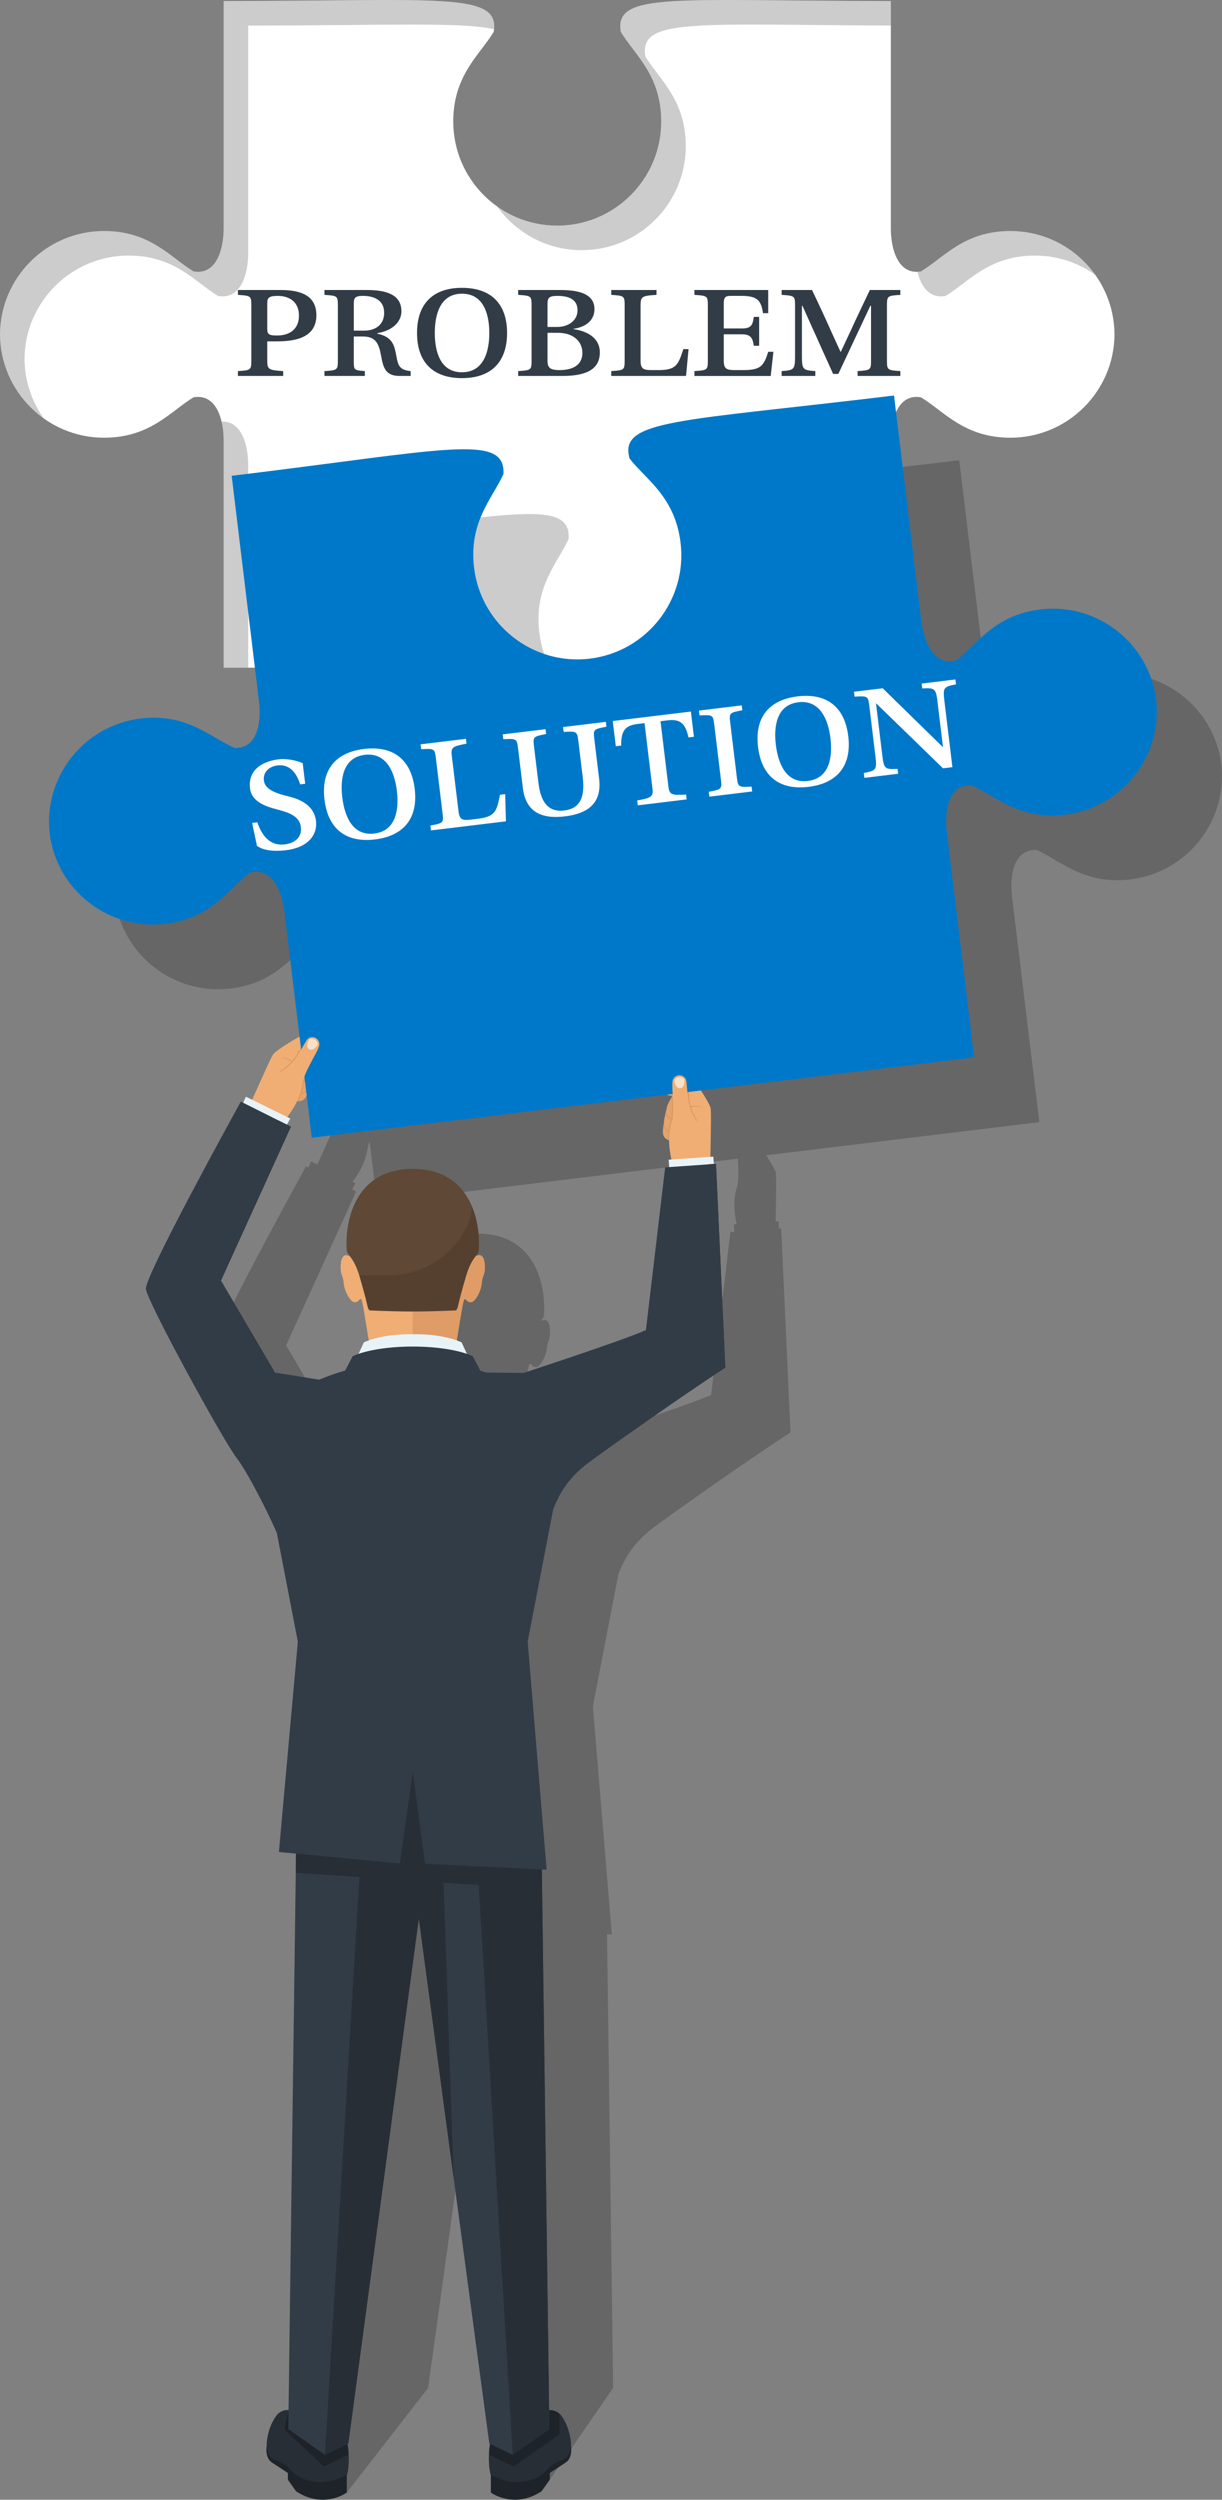
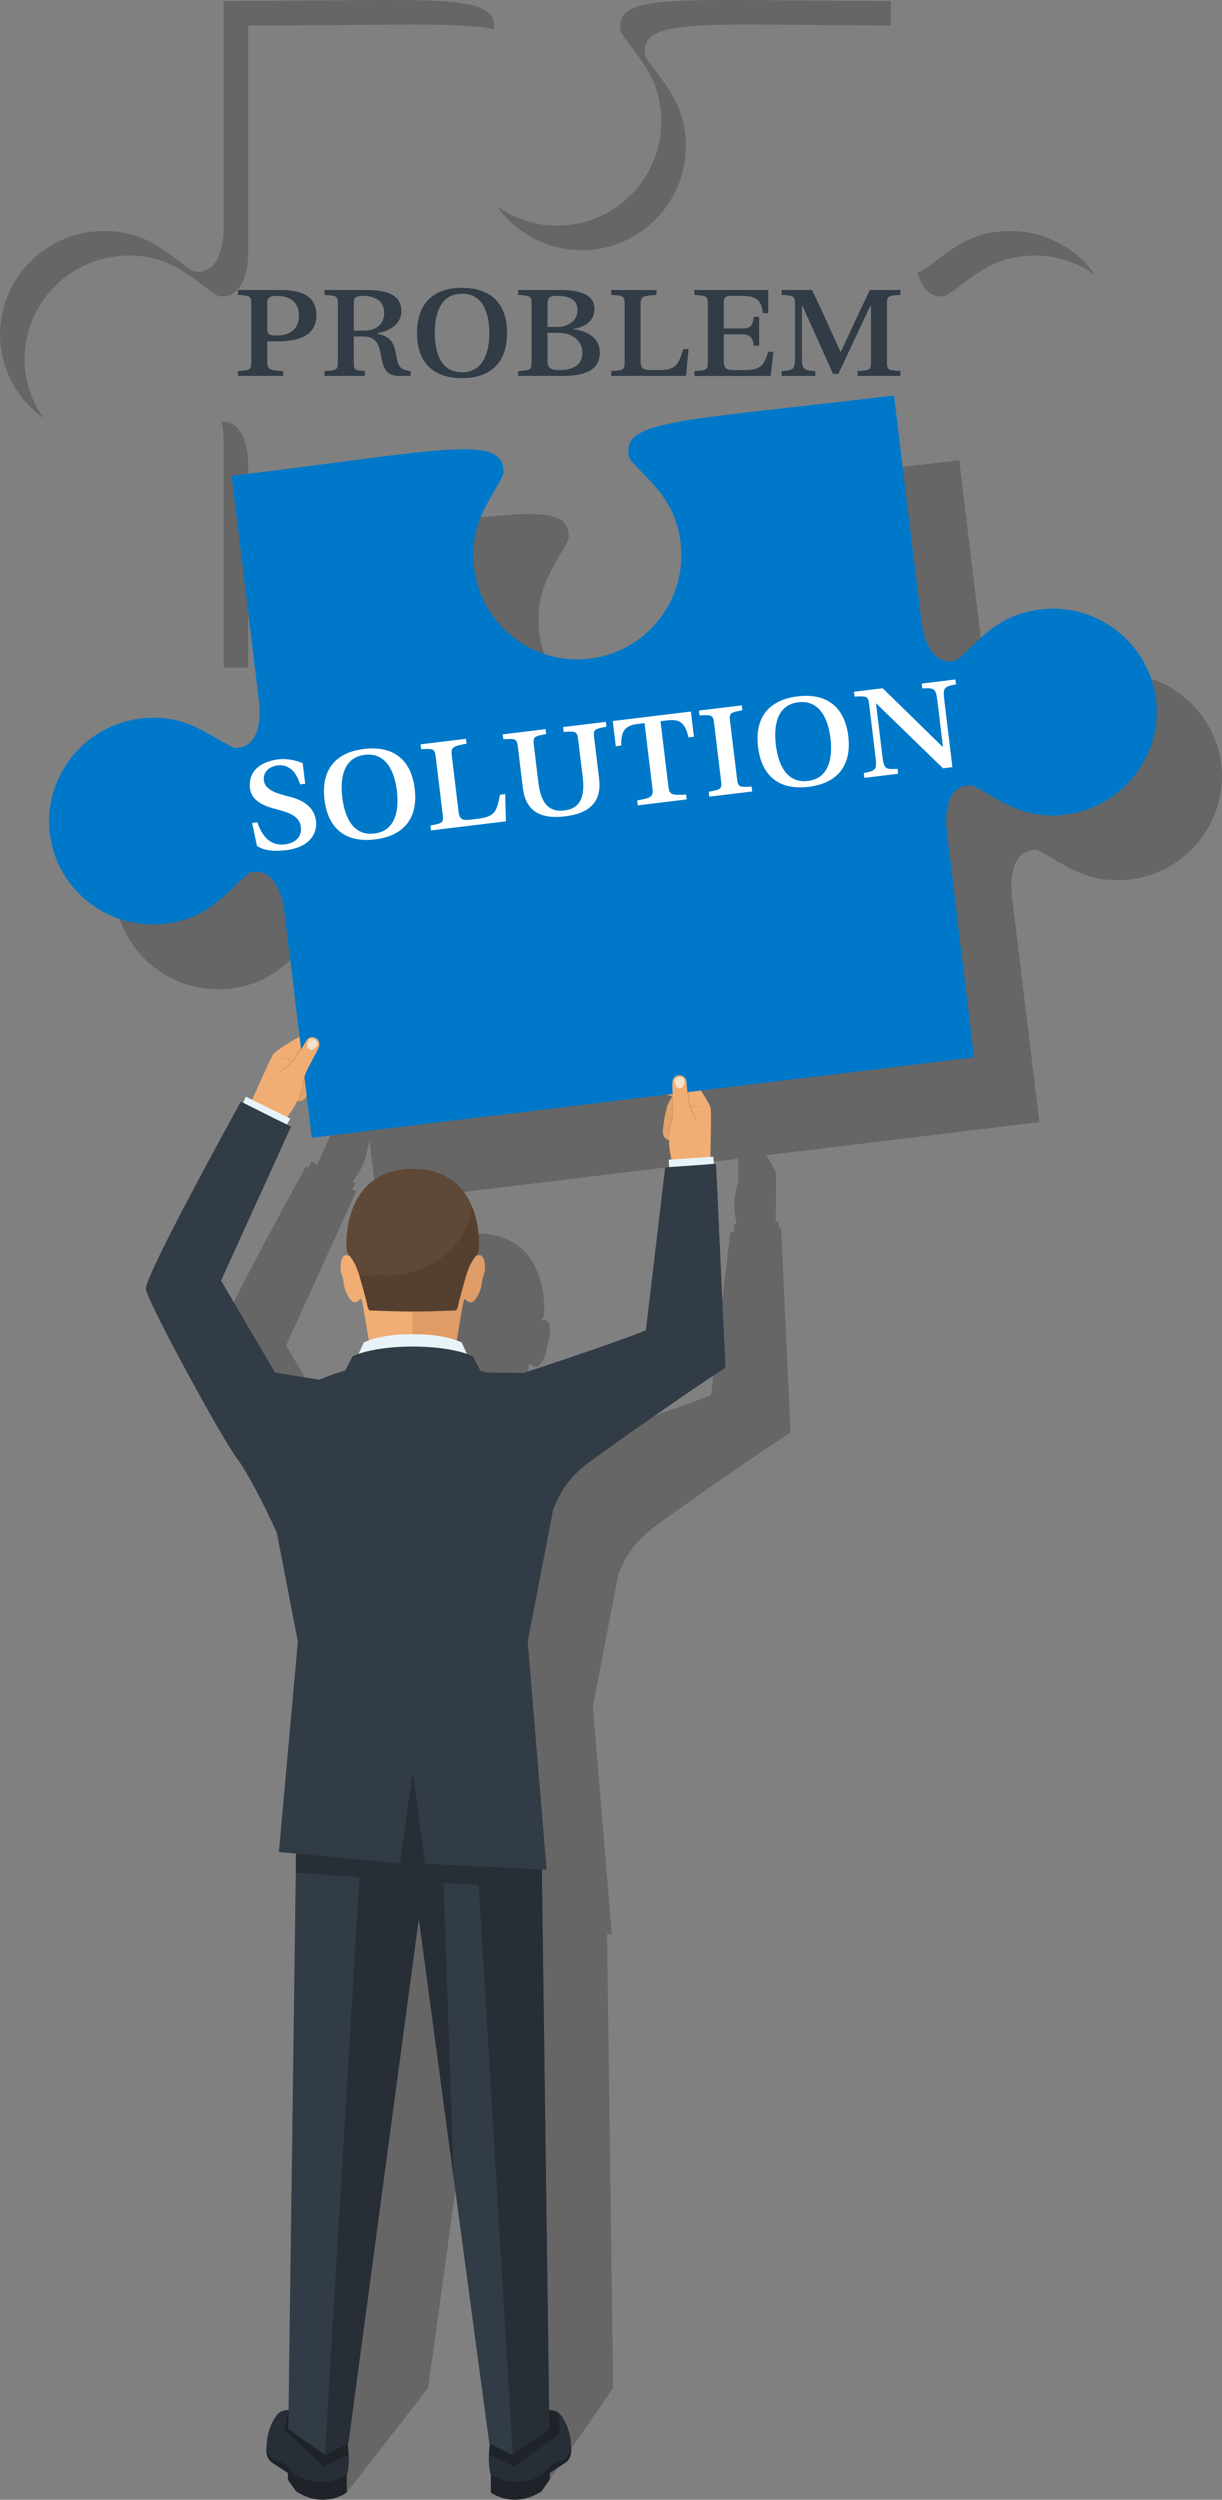
<svg xmlns="http://www.w3.org/2000/svg" version="1.1" viewBox="0 0 268.797 549.584">
  <rect x="0" y="0" width="268.797" height="549.584" fill="#808080" stroke="none" />
  <defs>
    <style>
      .cls-1 {
        opacity: .11;
      }

      .cls-1, .cls-2, .cls-3, .cls-4, .cls-5, .cls-6, .cls-7, .cls-8, .cls-9, .cls-10, .cls-11, .cls-12, .cls-13, .cls-14 {
        stroke-width: 0px;
      }

      .cls-1, .cls-8, .cls-15, .cls-14 {
        isolation: isolate;
      }

      .cls-1, .cls-14 {
        fill: #000;
      }

      .cls-2 {
        fill: #1d2329;
      }

      .cls-3, .cls-8 {
        fill: #dc9964;
      }

      .cls-16 {
        mix-blend-mode: multiply;
      }

      .cls-4 {
        fill: #323c47;
      }

      .cls-5 {
        fill: #272e36;
      }

      .cls-6 {
        fill: #f6e2ca;
      }

      .cls-7 {
        fill: #f0ae74;
      }

      .cls-8 {
        opacity: .85;
      }

      .cls-9 {
        fill: #5f4836;
      }

      .cls-10 {
        fill: #e3a46e;
      }

      .cls-11 {
        fill: #0078c9;
      }

      .cls-12 {
        fill: #fff;
      }

      .cls-13 {
        fill: #e8f3f8;
      }

      .cls-14 {
        opacity: .2;
      }
    </style>
  </defs>
  <g class="cls-15">
    <g id="_レイヤー_1" data-name="レイヤー 1">
      <g class="cls-16">
-         <path class="cls-12" d="M202.571,87.348c5.014,3.006,9.492,8.887,19.686,8.887,12.574,0,22.815-10.169,22.893-22.718-.078-12.56-10.319-22.728-22.893-22.728-10.194,0-14.672,5.881-19.686,8.887-5.071.865-6.618-4.975-6.618-9.439V.222c-47.499,0-60.906-2.12-59.402,6.782,3.02,5.022,8.898,9.491,8.898,19.722,0,12.601-10.247,22.879-22.878,22.879s-22.872-10.278-22.872-22.879c0-10.231,5.878-14.701,8.898-19.722C110.103-1.898,96.696.222,49.197.222v50.014c0,4.464-1.546,10.304-6.617,9.439-5.014-3.006-9.492-8.887-19.686-8.887-12.575.001-22.816,10.169-22.894,22.729.078,12.549,10.319,22.718,22.893,22.718,10.194,0,14.672-5.881,19.686-8.887,5.071-.865,6.617,4.975,6.617,9.444v50.009h146.757v-50.009c0-4.47,1.546-10.309,6.618-9.444Z" />
        <path class="cls-14" d="M49.197.221v50.014c0,4.464-1.546,10.304-6.617,9.439-5.014-3.006-9.492-8.887-19.686-8.887C10.319,50.787.078,60.956,0,73.515c.047,7.616,3.842,14.349,9.625,18.471-2.631-3.697-4.195-8.202-4.225-13.069.078-12.56,10.319-22.728,22.893-22.728,10.194,0,14.672,5.881,19.686,8.887,5.071.865,6.618-4.975,6.618-9.439V5.623c30.069,0,46.463-.846,54.074.789C109.459-1.797,95.602.221,49.197.221Z" />
        <path class="cls-14" d="M222.257,50.787c-10.194,0-14.672,5.881-19.686,8.887-.264.045-.512.061-.757.071.766,3.22,2.584,5.94,6.156,5.331,5.014-3.006,9.492-8.887,19.686-8.887,4.942,0,9.52,1.576,13.266,4.246-4.153-5.835-10.97-9.648-18.665-9.648h0Z" />
        <path class="cls-14" d="M195.954,5.613V.221c-47.499,0-60.906-2.12-59.402,6.782,3.02,5.022,8.898,9.491,8.898,19.722,0,12.601-10.247,22.879-22.878,22.879-4.933,0-9.499-1.574-13.237-4.238,4.148,5.825,10.948,9.64,18.636,9.64,12.631,0,22.878-10.278,22.878-22.879,0-10.231-5.878-14.701-8.898-19.722-1.446-8.555,10.895-6.932,54.002-6.792h.001Z" />
        <path class="cls-14" d="M49.197,146.8h5.399v-44.607c0-4.237-1.395-9.695-5.861-9.516.322,1.353.462,2.792.462,4.114,0,0,0,50.009,0,50.009Z" />
      </g>
      <path class="cls-4" d="M52.332,81.586c2.767-.184,2.951-.221,2.951-2.215v-12.327c0-1.993-.184-2.03-2.951-2.214v-1.07h9.407c4.353,0,7.857,1.181,7.857,5.536,0,4.835-4.427,5.757-8.669,5.757h-2.139v4.318c0,1.846.369,2.03,3.504,2.215v1.07h-9.96s0-1.07,0-1.07ZM60.964,73.761c2.508,0,4.796-1.181,4.796-4.392,0-2.805-1.881-4.318-4.722-4.318-1.771,0-2.25.406-2.25,1.513v5.831c0,1.218.59,1.366,2.176,1.366Z" />
      <path class="cls-4" d="M71.367,81.586c2.767-.184,2.951-.221,2.951-2.215v-12.327c0-1.993-.184-2.03-2.951-2.214v-1.07h9.407c5.792,0,7.525,1.993,7.525,4.687,0,2.51-2.25,4.318-5.312,4.798v.111c3.246.701,3.726,2.362,4.169,4.761.406,2.251.664,3.211,3.172,3.469v1.07h-2.435c-3.172,0-3.615-1.919-4.095-4.577-.479-2.62-1.217-4.097-3.984-4.097h-1.992v5.388c0,1.993.037,2.03,2.435,2.215v1.07h-8.89v-1.07.001ZM80.073,72.691c2.619,0,4.427-1.365,4.427-3.912,0-2.953-2.435-3.728-4.722-3.728-1.808,0-1.955.554-1.955,1.809v5.831h2.25Z" />
      <path class="cls-4" d="M101.617,63.279c6.345,0,9.923,3.469,9.923,9.928s-3.578,9.928-9.923,9.928-9.886-3.47-9.886-9.928,3.541-9.928,9.886-9.928ZM101.617,81.844c4.795,0,6.013-4.576,6.013-8.636s-1.217-8.636-6.013-8.636-5.976,4.576-5.976,8.636,1.18,8.636,5.976,8.636Z" />
      <path class="cls-4" d="M113.976,81.586c2.767-.184,2.951-.221,2.951-2.215v-12.327c0-1.993-.184-2.03-2.951-2.214v-1.07h9.296c4.722,0,7.489,1.181,7.489,4.207,0,2.473-1.918,3.949-4.611,4.318v.074c3.025.443,5.792,1.919,5.792,5.13,0,3.58-2.767,5.167-8.226,5.167h-9.739v-1.07h-.001ZM122.608,71.879c2.398,0,4.427-1.402,4.427-3.654,0-2.436-1.918-3.174-4.5-3.174-1.881,0-2.103.554-2.103,1.882v4.946s2.176,0,2.176,0ZM123.088,81.364c2.545,0,5.017-.849,5.017-3.802,0-2.473-1.992-4.392-5.349-4.392h-2.324v5.979c0,1.587.369,2.215,2.656,2.215Z" />
      <path class="cls-4" d="M134.45,81.586c2.767-.184,2.951-.221,2.951-2.215v-12.327c0-1.993-.184-2.03-2.951-2.214v-1.07h9.96v1.07c-3.136.184-3.504.369-3.504,2.214v12.291c0,1.772.664,2.03,2.398,2.03h1.513c3.873,0,4.353-1.07,5.497-4.614h1.144l-.553,5.905h-16.453v-1.07h-.002Z" />
      <path class="cls-4" d="M152.748,81.586c2.767-.184,2.951-.221,2.951-2.215v-12.327c0-1.993-.184-2.03-2.951-2.214v-1.07h16.231v5.093h-1.144c-.406-2.657-1.107-3.801-4.685-3.801h-2.324c-.959,0-1.623.037-1.623,1.587v5.573h4.058c1.992,0,2.324-.812,2.545-2.547h1.18v6.348h-1.18c-.221-1.513-.553-2.51-2.545-2.51h-4.058v5.832c0,1.772.664,2.03,2.398,2.03h1.844c3.8,0,4.537-.812,5.533-4.023h1.144l-.59,5.315h-16.785v-1.07l.001-.001Z" />
      <path class="cls-4" d="M171.931,81.586c2.767-.184,2.951-.369,2.951-3.322v-11.22c0-1.993-.184-2.03-2.951-2.214v-1.07h6.677c1.217,2.51,2.656,5.573,4.132,8.895l2.14,4.687h.074l2.177-4.651c1.328-2.916,2.951-6.274,4.205-8.932h6.714v1.07c-2.767.184-2.951.221-2.951,2.214v12.327c0,1.993.184,2.03,2.951,2.215v1.07h-9.407v-1.07c2.767-.184,2.951-.221,2.951-2.215v-12.143h-.148l-7.046,14.985h-1.144l-6.751-14.985h-.111v11.036c0,2.953.185,3.137,2.951,3.322v1.07h-7.415v-1.07l.001.001Z" />
      <path class="cls-14" d="M268.646,168.034c-1.583-12.461-12.975-21.322-25.455-19.811-10.122,1.229-13.86,7.606-18.478,11.195-4.931,1.469-7.164-4.141-7.701-8.574l-6.014-49.655c-47.156,5.72-60.719,5.225-58.157,13.883,3.603,4.621,9.976,8.35,11.205,18.509,1.515,12.513-7.419,23.947-19.962,25.468-12.532,1.516-23.94-7.455-25.455-19.962-1.229-10.158,4.066-15.3,6.461-20.65.427-9.017-12.631-5.303-59.782.412l6.008,49.655c.536,4.433-.297,10.413-5.436,10.163-5.337-2.381-10.491-7.678-20.607-6.449-12.485,1.511-21.43,12.836-19.998,25.317,1.588,12.445,12.975,21.311,25.46,19.795,10.122-1.224,13.86-7.6,18.473-11.19,4.931-1.469,7.169,4.141,7.706,8.58l3.322,27.427c-1.952,1.047-5.248,3.126-5.79,3.881-.55.756-4.41,9.481-4.639,10.002l-1.375-.677-.594,1.339-.526-.26c-1.328,2.428-21.133,38.335-20.873,41.179.245,2.735,16.953,33.293,19.972,37.189,2.239,2.886,6.607,11.382,8.825,16.44l4.618,23.926-4.165,46.248,3.77.354-1.39,103.238h-3.639l-15.677,12.195,17.53,10.799,17.89-22.994,12.298-89.001,11.949,89.001h1.031l-11.48,22.994,12.959-2.829,13.938-20.165-1.338-99.753,1.052.052-4.165-50.139,5.613-29.089c1.604-4.084,3.65-7.111,7.69-10.221,2.89-2.219,21.691-15.487,30.167-20.931l-2.051-44.815-.469.036-.109-1.61-.64.042c.013-.647.208-9.793.036-10.726-.12-.615-1.099-2.287-2.13-3.86l60.094-7.288-6.014-49.645c-.536-4.438.297-10.419,5.436-10.174,5.342,2.381,10.491,7.684,20.613,6.454,12.48-1.511,21.425-12.841,19.993-25.307v.002ZM162.256,260.515c-1.005,2.843-.855,5.766-.219,8.642l-.609.042.109,1.63-.88.062-4.233,35.783c-5.764,2.511-26.913,9.408-26.913,9.408,0,0-6.279-.062-8.221-.083-.422-.13-.843-.271-1.27-.391l-1.682-3.204c-.401-.182-.828-.349-1.286-.51l-1.166-2.521s-.359-.188-1.078-.443c2.14-12.976,1.213-8.194,3.181-8.392.854-.089,2.156-2.36,2.322-4.162.161-1.802.687-1.756.687-3.558s-.599-2.954-1.583-2.532c-.047.021-.182.036-.391.052.318-.417.542-.698.599-1.031.255-1.391,1.026-17.967-14.485-18.102-15.516.135-14.745,16.711-14.49,18.102.057.333.281.615.599,1.031-.219-.016-.354-.031-.401-.052-.984-.422-1.583.729-1.583,2.532s.526,1.755.687,3.558c.167,1.802,1.468,4.074,2.322,4.162,2.031.203,1.031-4.694,3.181,8.392-.719.255-1.078.443-1.078.443l-1.166,2.521c-.458.161-.89.328-1.286.51l-1.656,3.152c-1.854.521-3.691,1.182-5.722,2.016l-9.736-1.573-11.871-20.212,15.396-33.84-.89-.448.745-1.344-.666-.328c3.496-4.59,2.941-6.758,3.775-8.903l1.63,13.44,79.39-9.622c0,.588.272,3.56-.062,5.772v.001Z" />
      <path class="cls-10" d="M65.196,242.09c1.803.149,2.214-.657,2.834-3.066.28-.508.315-1.018.423-1.362.112-.359.227-.999.296-1.418.098-.308.154-.604.192-.78.078-.362-.048-1.931-.103-2.563.699.41,1.424.366,1.731-.12.236-.374-.202-1.709-.574-2.682-.256.75-.961,2.051-1.182,2.407-.084.136-1.052,2.029-1.149,2.223-.834,1.658-1.238,3.025-1.238,3.025-.161,1.62-.655,3.099-1.229,4.336h-.001Z" />
      <path class="cls-6" d="M70.633,232.517c-.082-.019-.176-.049-.246-.099-.16-.113-.381-.747-.368-.895.01-.124.127-.441.261-.633.185.455.445,1.14.353,1.627Z" />
      <path class="cls-3" d="M66.274,240.47c-.189.587-.408,1.135-.635,1.635-.092.002-.19,0-.292-.005.574-1.237,1.068-2.715,1.229-4.335,0,0,.404-1.368,1.238-3.025.098-.194,1.065-2.088,1.15-2.223.203-.326.813-1.448,1.109-2.21.046.123.092.249.136.378-.36.835-.928,1.832-1.017,1.974-.018.03-.085.156-.178.334-.059-.027-.117-.059-.176-.093.009.102.02.229.031.372-.306.591-.728,1.415-.815,1.589-.574,1.141-.944,2.151-1.114,2.65.311-.033.644-.08.922-.146.466-.111.729-.631.886-1.121-.041.252-.099.583-.163.885-.187.25-.411.408-.667.469-.322.077-.711.129-1.059.163-.008.024-.014.043-.018.057-.086.845-.262,1.652-.488,2.4.256-.035.513-.116.756-.264.463-.281.741-.606.92-.931-.044.17-.104.397-.177.643-.175.184-.382.349-.619.493-.31.188-.639.28-.96.311h.001Z" />
-       <path class="cls-7" d="M58.11,235.906l2.957.822c3.596-2.578,5.375-4.445,7.63-8.677-.246-.304-.407-.551-.782-.691-.221-.082-.464-.112-.686-.069-.848.165-6.407,3.5-7.127,4.496-.306.424-1.138,2.208-1.992,4.118v.001Z" />
+       <path class="cls-7" d="M58.11,235.906l2.957.822c3.596-2.578,5.375-4.445,7.63-8.677-.246-.304-.407-.551-.782-.691-.221-.082-.464-.112-.686-.069-.848.165-6.407,3.5-7.127,4.496-.306.424-1.138,2.208-1.992,4.118Z" />
      <path class="cls-3" d="M61.916,235.298c.935-.665,1.637-1.254,2.178-1.835-1.052-.73-1.299-.676-2.288-1.145.853.165,1.693.507,2.461.954.49-.56,1.024-1.417,1.264-1.86-.243-.172-.485-.348-.727-.527.06.038.735.429.77.449.096-.175.86-1.386,1.193-2.004.551-1.025.836-1.487,1.795-1.446l.114.141c-.519.012-1.027.288-1.307.79,0,0-1.461,2.463-1.565,2.659-.798,1.501-1.998,2.772-3.315,3.7-.455.321-.799.502-1.108.657.151-.209.331-.388.534-.533h.001Z" />
      <path class="cls-10" d="M147.323,250.776c-1.695-.631-1.726-1.535-1.265-3.979-.037-.579.147-1.055.195-1.413.05-.372.218-1.001.333-1.41.042-.321.117-.613.157-.788.083-.361.863-1.728,1.181-2.277-.807.074-1.444-.274-1.516-.844-.055-.439.908-1.462,1.658-2.184-.087.787,0,2.265.049,2.681.019.159.091,2.284.097,2.501.052,1.855-.163,3.265-.163,3.265-.542,1.535-.722,3.084-.727,4.448h.001Z" />
      <path class="cls-6" d="M146.463,239.799c.083.018.18.03.265.015.192-.035.662-.514.713-.654.043-.117.072-.453.032-.684-.36.334-.887.843-1.01,1.323h0Z" />
      <path class="cls-3" d="M147.034,248.852c-.078.611-.113,1.201-.119,1.75.083.041.172.081.267.119.005-1.364.185-2.912.727-4.447,0,0,.215-1.41.163-3.265-.006-.217-.078-2.343-.097-2.501-.045-.382-.122-1.656-.067-2.472-.093.092-.189.187-.284.284-.028.909.063,2.053.083,2.22.004.035.011.177.02.378.065,0,.131-.003.199-.009-.052.089-.115.199-.186.323.026.665.058,1.59.064,1.785.036,1.277-.058,2.349-.116,2.873-.268-.162-.549-.346-.773-.524-.375-.299-.393-.881-.326-1.391-.07.246-.158.57-.228.871.063.306.199.544.405.708.259.206.589.419.89.598-.003.025-.006.045-.008.059-.281.802-.464,1.607-.576,2.38-.217-.141-.415-.323-.573-.56-.3-.451-.414-.863-.438-1.234-.032.173-.074.403-.113.657.08.241.198.478.352.71.201.302.46.525.737.689l-.003-.001Z" />
      <path class="cls-7" d="M156.363,248.187l-3.026-.512c-2.162-3.862-2.98-6.307-3.226-11.097.352-.171.602-.326,1.001-.293.235.019.468.096.65.229.698.51,4.316,5.891,4.545,7.098.097.514.093,2.482.056,4.575h0Z" />
      <path class="cls-3" d="M153.174,246.02c-.565-.999-.95-1.831-1.193-2.587,1.263-.214,1.463-.061,2.558-.065-.842-.213-1.748-.26-2.633-.181-.206-.715-.326-1.718-.355-2.22.293-.052.587-.109.882-.169-.071.008-.848.076-.888.079-.012-.199-.191-1.62-.229-2.321-.064-1.162-.126-1.702-1.012-2.072l-.163.079c.465.232.807.697.848,1.27,0,0,.277,2.851.288,3.072.086,1.698.633,3.359,1.431,4.758.276.484.511.794.725,1.065-.048-.253-.135-.492-.258-.709l-.001.001Z" />
      <path class="cls-11" d="M254.303,153.795c1.431,12.467-7.514,23.795-19.996,25.308-10.12,1.227-15.273-4.073-20.611-6.454-5.138-.248-5.972,5.735-5.434,10.172l6.011,49.646-145.692,17.659-6.011-49.646c-.537-4.437-2.774-10.048-7.705-8.58-4.616,3.587-8.354,9.965-18.475,11.191-12.483,1.513-23.872-7.349-25.458-19.798-1.432-12.478,7.513-23.805,19.995-25.318,10.12-1.227,15.273,4.073,20.611,6.454,5.138.248,5.972-5.735,5.435-10.167l-6.012-49.651c47.155-5.716,60.209-9.434,59.786-.414-2.394,5.349-7.693,10.493-6.463,20.65,1.515,12.51,12.922,21.48,25.457,19.961,12.539-1.52,21.476-12.956,19.961-25.466-1.23-10.157-7.603-13.887-11.204-18.508-2.564-8.657,11-8.166,58.155-13.881l6.012,49.651c.537,4.432,2.774,10.043,7.704,8.574,4.616-3.587,8.354-9.965,18.475-11.191,12.483-1.513,23.872,7.349,25.459,19.808h0Z" />
      <path class="cls-12" d="M56.608,180.786c1.173,3.496,3.18,5.204,6.025,4.859,2.18-.264,3.824-1.552,3.551-3.806-.278-2.292-2.329-3.131-5.193-3.872-2.398-.61-5.635-1.643-5.993-4.6-.483-3.993,2.539-5.972,6.307-6.429,1.848-.224,4.085.293,5.278.861l.546,4.51-1.108.134c-.921-2.964-2.638-4.444-4.966-4.162-1.921.233-3.228,1.517-3.009,3.328.255,2.107,3.013,2.898,5.563,3.527,2.781.676,5.509,2.146,5.894,5.325.38,3.142-1.8,5.882-6.566,6.46-2.143.26-4.733.236-6.413-.948l-1.061-5.048,1.145-.139h0Z" />
      <path class="cls-12" d="M80.075,164.662c6.355-.77,10.36,2.27,11.143,8.74.783,6.469-2.38,10.379-8.735,11.149s-10.323-2.275-11.106-8.744c-.783-6.47,2.343-10.375,8.698-11.145ZM82.327,183.258c4.803-.582,5.468-5.314,4.975-9.381-.492-4.066-2.267-8.503-7.07-7.921s-5.431,5.31-4.938,9.376c.492,4.066,2.23,8.507,7.033,7.925v.001Z" />
      <path class="cls-12" d="M94.675,181.498c2.749-.521,2.929-.58,2.687-2.576l-1.495-12.348c-.242-1.996-.431-2.011-3.224-1.86l-.13-1.072,9.976-1.209.13,1.072c-3.118.566-3.465.795-3.241,2.644l1.491,12.311c.215,1.774.911,1.953,2.648,1.742l1.515-.184c3.88-.47,4.23-1.6,4.946-5.288l1.145-.139.162,5.982-16.479,1.997-.13-1.072h-.001Z" />
      <path class="cls-12" d="M110.581,161.452l9.422-1.142.13,1.072c-2.749.521-2.929.58-2.687,2.576l.98,8.096c.492,4.067,1.997,6.585,5.692,6.137,3.695-.448,4.555-3.253,4.062-7.32l-.98-8.096c-.242-1.996-.431-2.011-3.224-1.86l-.13-1.072,9.422-1.142.13,1.072c-2.749.521-2.929.58-2.687,2.576l1.074,8.873c.671,5.545-2.707,7.68-7.51,8.262-4.804.582-8.594-.684-9.265-6.229l-1.074-8.873c-.242-1.996-.431-2.011-3.224-1.86l-.13-1.072-.001.002Z" />
      <path class="cls-12" d="M134.784,158.519l17.181-2.083.671,5.545-1.182.143c-.682-2.843-1.623-4.117-4.579-3.759l-1.589.193,1.737,14.344c.224,1.849.727,1.975,3.89,1.779l.13,1.072-10.752,1.303-.13-1.072c3.118-.565,3.576-.808,3.352-2.657l-1.737-14.344-1.589.193c-2.956.358-3.566,1.82-3.55,4.744l-1.182.143-.671-5.545v.001Z" />
      <path class="cls-12" d="M155.902,174.077c2.749-.521,2.929-.58,2.687-2.576l-1.495-12.348c-.242-1.996-.431-2.011-3.225-1.86l-.13-1.072,9.422-1.142.13,1.072c-2.749.521-2.929.58-2.687,2.576l1.495,12.348c.242,1.996.431,2.011,3.225,1.86l.13,1.072-9.422,1.142-.13-1.072h0Z" />
      <path class="cls-12" d="M175.444,153.102c6.355-.77,10.36,2.27,11.144,8.74.783,6.469-2.38,10.379-8.735,11.149s-10.323-2.275-11.106-8.744c-.783-6.47,2.343-10.375,8.698-11.145h-.001ZM177.696,171.698c4.803-.582,5.468-5.314,4.975-9.381-.492-4.066-2.267-8.503-7.07-7.921-4.803.582-5.431,5.31-4.938,9.377.492,4.066,2.23,8.507,7.033,7.925Z" />
      <path class="cls-12" d="M190.007,169.943c2.749-.521,2.911-.728,2.553-3.685l-1.361-11.239c-.242-1.996-.431-2.011-3.224-1.86l-.13-1.072,6.318-.766,13.182,12.882.074-.009-1.195-9.871c-.358-2.957-.565-3.12-3.359-2.969l-.13-1.072,7.427-.9.13,1.072c-2.749.521-2.911.728-2.553,3.685l1.759,14.529-2.069.251-14.659-14.241-.074.009,1.379,11.387c.358,2.957.565,3.12,3.359,2.969l.13,1.072-7.427.9-.13-1.072Z" />
      <path class="cls-7" d="M147.755,255.203l8.495-.053c.036-1.071.081-4.57.113-6.964-.364-.11-2.49-.636-3.119-1.702-1.015-1.358-1.862-3.487-1.968-5.58-.011-.221-.288-3.071-.288-3.071-.041-.573-.383-1.039-.848-1.27h0c-.733-.355-1.734-.133-2.137.876-.203.51-.09,2.566-.03,3.069.018.159.091,2.284.097,2.502.052,1.855-.163,3.265-.163,3.265-.63,1.785-.771,3.589-.717,5.099.052,1.455.41,3.196.562,3.83l.003-.001Z" />
      <path class="cls-6" d="M149.355,239.227c-.325-.054-.841-.355-1.013-1.675,0,0,.219-.677,1.019-.767s1.164.522,1.164.522c.145,1.553-.479,1.846-.76,1.9-.079.015-.247.047-.41.019v.001Z" />
      <rect class="cls-13" x="147.135" y="254.627" width="9.851" height="1.841" transform="translate(-16.901 10.846) rotate(-3.87)" />
      <path class="cls-7" d="M62.927,245.915l-7.669-3.656c.422-.985,1.866-4.172,2.852-6.353.376.055,2.524.481,3.546-.216,1.495-.798,3.166-2.366,4.149-4.216.103-.195,1.564-2.658,1.564-2.658.28-.502.787-.778,1.306-.79h0c.814-.011,1.626.616,1.563,1.7-.032.549-1.008,2.361-1.275,2.791-.084.136-1.052,2.029-1.149,2.224-.834,1.658-1.238,3.025-1.238,3.025-.187,1.884-.825,3.577-1.515,4.921-.665,1.295-1.728,2.72-2.134,3.228h0Z" />
      <path class="cls-6" d="M68.256,230.77c.317.089.912.035,1.628-1.086,0,0,.089-.706-.597-1.127-.687-.421-1.275-.021-1.275-.021-.791,1.345-.35,1.875-.118,2.043.065.047.203.147.363.192l-.001-.001Z" />
      <polygon class="cls-13" points="63.847 245.915 62.749 247.889 53.222 243.06 54.09 241.114 63.847 245.915" />
      <path class="cls-2" d="M58.753,537.203s-.764,2.999,1.094,4.215c1.676,1.097,3.472,2.27,3.472,2.27v1.482l1.806,2.548c6.111,4.03,11.158.278,11.158.278v-4.076c-4.705,2.932-10.101,1.552-12.084-.787-2.899-3.421-5.26-1.105-5.446-5.929v-.001Z" />
      <path class="cls-5" d="M76.185,536.155c-7.34-4.017-10.087-5.519-12.056-6.153-.298-.097-.607-.145-.919-.145-.952,0-1.858.459-2.423,1.228-1.191,1.621-1.951,3.802-2.139,6.141l.011-.002c.035.775.118,1.371.26,1.874.383,1.245,1.13,1.548,2.077,1.931.875.354,1.964.796,3.132,2.173,1.278,1.508,3.791,2.481,6.402,2.481,1.728,0,3.46-.423,5.008-1.222.27-.135.54-.282.839-.502.398-1.139.58-5.35-.19-7.803Z" />
      <path class="cls-2" d="M62.597,534.192l8.661,8.088,5.356-2.601c-.044-1.234-.189-2.49-.478-3.435-7.278-3.98-10.089-5.514-12.034-6.148-1.022-.322-1.506,4.097-1.506,4.097l.001-.001Z" />
      <path class="cls-2" d="M125.498,537.203s.764,2.999-1.094,4.215c-1.676,1.097-3.472,2.27-3.472,2.27v1.482l-1.806,2.548c-6.111,4.03-11.158.278-11.158.278v-4.076c4.705,2.932,10.101,1.552,12.084-.787,2.899-3.421,5.26-1.105,5.446-5.929v-.001Z" />
      <path class="cls-5" d="M123.464,531.084c-.565-.769-1.471-1.228-2.423-1.228-.312,0-.621.049-.919.145-1.97.635-4.716,2.138-12.104,6.212-.723,2.396-.54,6.606-.102,7.795.259.169.529.316.797.45,1.549.8,3.281,1.223,5.009,1.223,2.611,0,5.123-.974,6.402-2.481,1.168-1.377,2.257-1.818,3.132-2.173.946-.383,1.693-.685,2.077-1.933.142-.5.224-1.094.259-1.867l.012-.003c-.188-2.339-.948-4.519-2.139-6.141Z" />
      <path class="cls-2" d="M123.082,535.198l-10.089,7.082-5.356-2.601c.045-1.234.189-2.49.478-3.435,7.278-3.98,10.089-5.514,12.034-6.148,1.022-.322,2.133-.056,2.878.656l.056,4.447-.001-.001Z" />
      <polygon class="cls-4" points="120.837 534.053 112.781 539.7 107.626 537.199 92.125 421.769 76.625 537.199 71.469 539.7 63.413 534.053 65.18 402.592 119.07 402.592 120.837 534.053" />
      <path class="cls-7" d="M105.069,276.047c-.761.326-27.804.326-28.566,0-.988-.424-1.586.729-1.586,2.53s.529,1.758.692,3.56,1.464,4.074,2.319,4.16c2.208.222.835-5.591,3.824,12.265h18.071c2.969-17.737,1.678-12.05,3.824-12.265.854-.086,2.156-2.359,2.319-4.16s.692-1.758.692-3.56-.599-2.954-1.586-2.53h-.003Z" />
      <path class="cls-8" d="M106.659,278.579c0,1.801-.533,1.756-.7,3.557-.156,1.801-1.456,4.08-2.311,4.158-2.144.222-.856-5.47-3.822,12.273h-9.045v-22.279c6.945.011,13.9-.078,14.289-.245.989-.422,1.589.734,1.589,2.535v.001Z" />
      <path class="cls-13" d="M105.402,303.493c-.092-.055-3.088-1.846-14.615-1.846s-14.523,1.791-14.615,1.846l3.86-8.361s3.634-1.887,10.755-1.801c7.121-.086,10.755,1.801,10.755,1.801l3.86,8.361Z" />
      <path class="cls-9" d="M105.28,275.066c-.158.934-1.613,1.456-2.826,5.681-1.35,4.68-1.466,5.392-1.708,6.415-.243,1.034-.569.945-.569.945-7.57.309-11.128.312-18.77,0,0,0-.327.089-.569-.945-.243-1.023-.359-1.734-1.708-6.415-1.213-4.225-2.668-4.747-2.826-5.681-.253-1.39-1.023-17.965,14.489-18.099,15.511.133,14.742,16.709,14.489,18.099h-.002Z" />
      <path class="cls-1" d="M105.281,275.066c-.156.934-1.611,1.456-2.822,5.681-1.356,4.68-1.467,5.392-1.711,6.415-.244,1.034-.567.945-.567.945-7.578.311-11.134.311-18.778,0,0,0-.322.089-.567-.945-.244-1.023-.356-1.734-1.711-6.415-.033-.122-.067-.233-.1-.345,2.278-.011,4.989-.067,6.045-.033,8.234.2,15.7-4.903,18.378-12.685.167-.489.289-1.423.289-2.635,1.944,4.48,1.678,9.294,1.544,10.017Z" />
      <polygon class="cls-5" points="48.593 281.547 60.468 301.76 45.437 281.547 61.27 246.346 63.991 247.707 48.593 281.547" />
      <g>
        <path class="cls-5" d="M119.07,402.592h-25.522l-1.765-13.147-1.981-.008-1.864,13.155h-22.758l-.122,9.161c5.976.4,10.469.701,13.997.937l-7.586,127.011,5.156-2.501,15.5-115.43,7.665,57.079-2.221-64.919c2.02.135,4.462.298,7.731.517l7.481,125.255v-.002l8.056-5.647-1.767-131.461Z" />
        <polygon class="cls-5" points="90.792 389.578 88.948 402.592 92.539 402.592 90.792 389.578" />
      </g>
      <path class="cls-5" d="M159.543,300.684c-8.345,5.359-26.695,18.303-30.02,20.821,3.231-2.655,27.513-22.943,27.513-22.943l-1.563-42.551,2.019-.141,2.051,44.814h0Z" />
      <path class="cls-4" d="M157.49,255.873l-11.177.778-4.235,35.785c-5.761,2.508-26.911,9.406-26.911,9.406,0,0-6.28-.059-8.224-.08-.423-.132-.841-.273-1.269-.395l-1.683-3.203c-6.215-2.829-20.212-2.822-26.412,0l-1.656,3.154c-1.854.521-3.69,1.182-5.723,2.013l-9.734-1.571-11.873-20.213,15.399-33.841-11.023-5.515c-1.33,2.428-21.135,38.334-20.876,41.181.249,2.736,16.952,33.29,19.973,37.186,2.24,2.89,6.609,11.383,8.824,16.443l4.623,23.925-4.167,46.251,26.598,2.501,2.847-20.101,2.708,20.171,26.737,1.32-4.167-50.142,5.615-29.088c1.602-4.085,3.648-7.108,7.692-10.218,2.887-2.22,21.688-15.49,30.167-20.934l-2.054-44.813h.001Z" />
    </g>
  </g>
</svg>